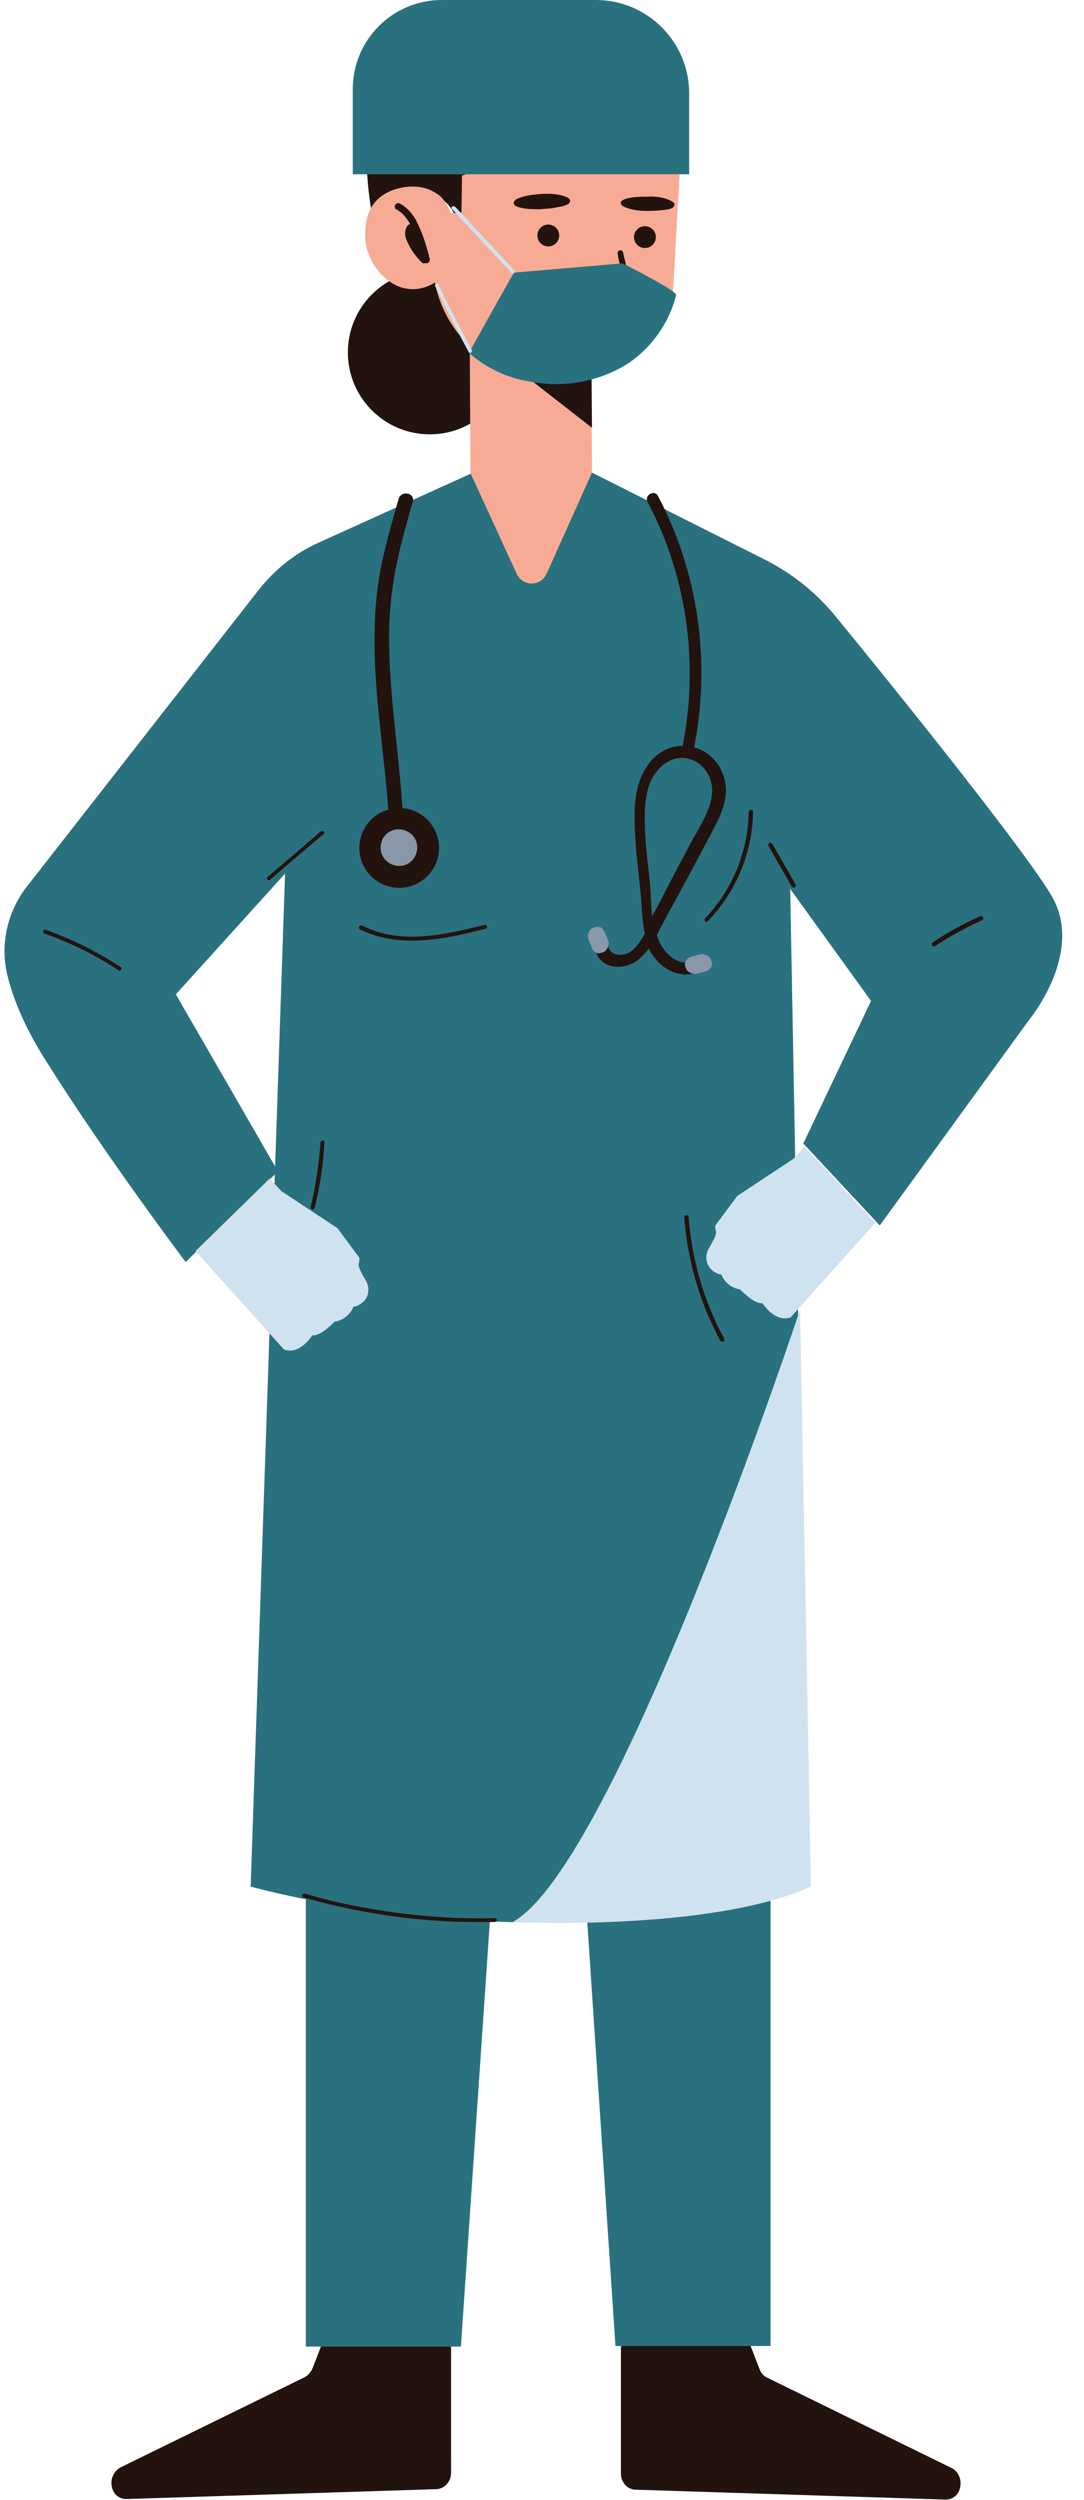
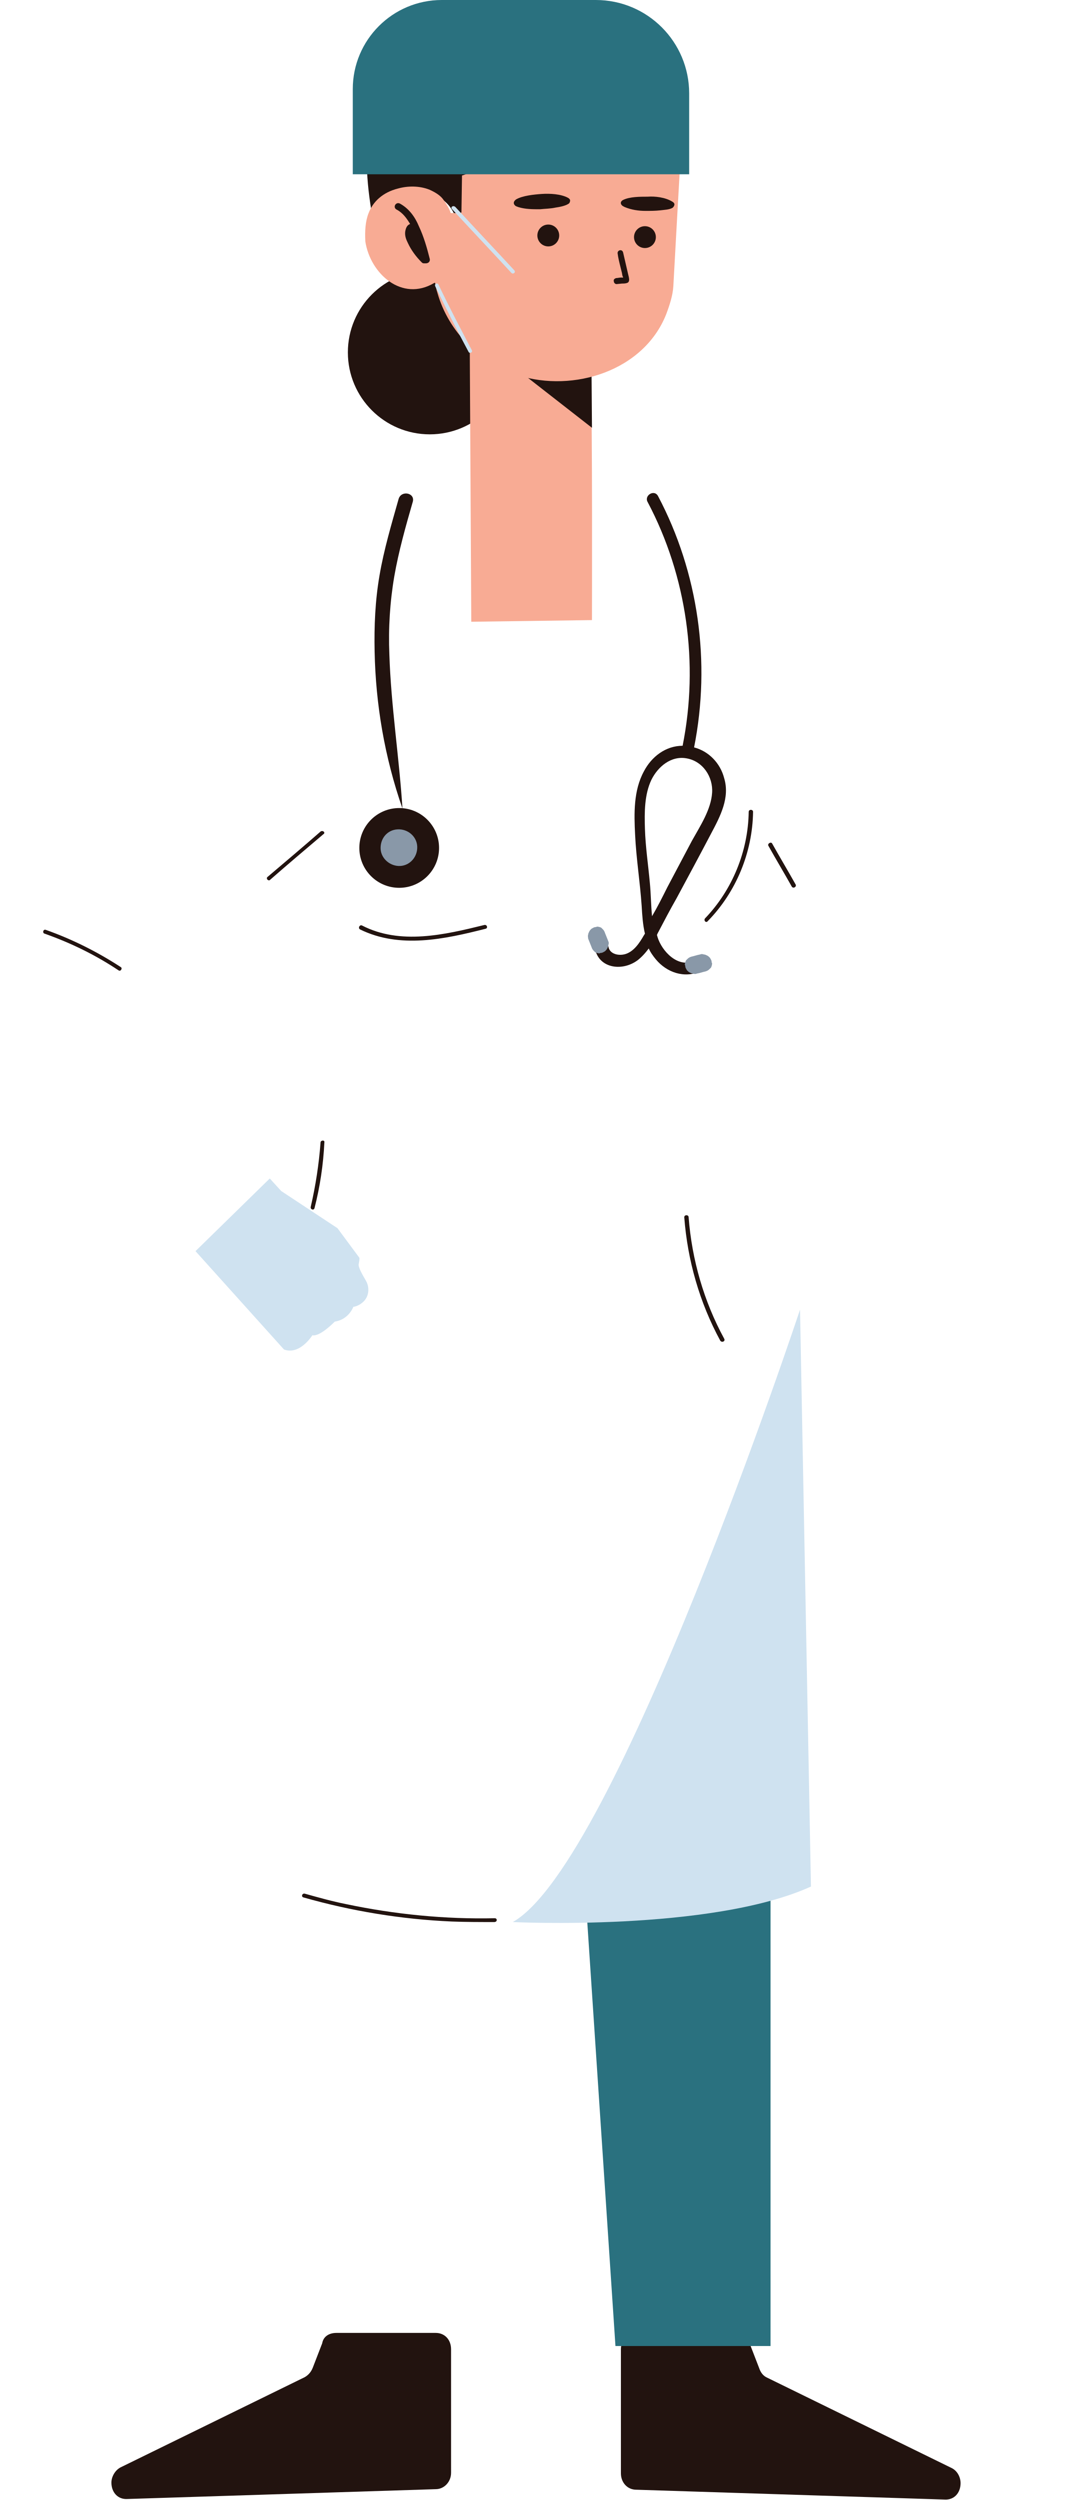
<svg xmlns="http://www.w3.org/2000/svg" fill="#000000" height="457.6" preserveAspectRatio="xMidYMid meet" version="1" viewBox="-0.8 0.0 198.5 457.6" width="198.5" zoomAndPan="magnify">
  <g>
    <g id="change1_13">
      <circle cx="77.9" cy="64.5" fill="#22130f" r="15" />
    </g>
    <g id="change1_14">
      <path d="M74,52.3c0,0,5.6,5.4,9.6,5.9l-2.1-8.5L74,52.3z" fill="#22130f" />
    </g>
    <g id="change1_15">
      <path d="M95.2,21.2c-1.9,4.9-4.9,9.7-10.7,11.7c0,1.9,0,4.9,0,6.8c-1,0-1,0-1.9,0c-2.7-7.1-13.6-5.5-15.1,0.6 c-1-5.6-1.8-12.3-0.3-18.1c1.4-5.6,5.7-10.8,10.9-13.5C83.9,5.7,91,4.9,97.4,5c5.1,0.1,10.5,1.3,15.2,3.4c6.6,3,11.6,10,11.3,17.4 c0,0,0,0.2,0,0.2C113.6,26.2,103.6,26.9,95.2,21.2z" fill="#22130f" />
    </g>
    <g>
      <g id="change1_2">
        <path d="M134,427h-18.3c-1.5,0-2.8,1.2-2.8,3v22.7c0,1.7,1.2,3,2.8,3l56.5,1.8c1.7,0.1,2.9-1.2,2.9-3l0,0 c0-1.1-0.6-2.3-1.7-2.8l-33.7-16.5c-0.7-0.3-1.2-0.9-1.5-1.8l-1.7-4.4C136.4,427.7,135.4,427,134,427z" fill="#22130f" />
      </g>
    </g>
    <g>
      <g id="change1_12">
        <path d="M58.2,428.9l-1.7,4.4c-0.3,0.8-0.8,1.4-1.5,1.8l-33.7,16.5c-1,0.5-1.7,1.7-1.7,2.8l0,0 c0,1.8,1.2,3.1,2.9,3l56.5-1.8c1.5,0,2.8-1.3,2.8-3V430c0-1.8-1.2-3-2.8-3H60.8C59.4,427,58.4,427.7,58.2,428.9z" fill="#22130f" />
      </g>
    </g>
    <g id="change2_1">
      <path d="M140.3,345.6v83.8h-28.4l-5.3-79.7C106.7,349.7,126.5,340.3,140.3,345.6z" fill="#2a717f" />
    </g>
    <g id="change2_2">
-       <path d="M55.2,347.7v81.8h28.4l5.3-77.8C88.9,351.7,69,342.5,55.2,347.7z" fill="#2a717f" />
-     </g>
+       </g>
    <g>
      <g>
        <g id="change3_1">
          <path d="M107.4,72.7c0.3,1.3,0.2,40.8,0.2,40.8l-22.1,0.3l-0.3-54.1L107.4,72.7z" fill="#f8ab94" />
        </g>
      </g>
    </g>
    <g>
      <g>
        <g id="change1_1">
          <path d="M107.6 78.3L89.9 64.5 107.5 65.2z" fill="#22130f" />
        </g>
      </g>
    </g>
    <g>
      <g>
        <g id="change3_2">
          <path d="M66.7,39c0.8-2.1,2.6-3.8,5.4-4.5c1.8-0.5,3.9-0.5,5.7,0.2c0.9,0.4,1.8,0.9,2.4,1.6 c0.8,1,1.4,2.2,1.5,2.6c0,0.1,0.1,0.1,0.1,0.1l1.7,0c0.1,0,0.2-0.1,0.2-0.2l0.1-6.6c0-0.1,0-0.1,0.1-0.1 c5.8-1.9,8.8-6.6,10.9-11.5c0-0.1,0.1-0.1,0.2-0.1c8.4,5.7,18.7,5.2,29,5.3c-0.2,2.9-1.5,26.6-1.5,26.6 c-0.1,1.7-0.7,3.5-1.3,5.1c-4.1,10.4-17,14.4-27.1,11.2c-7-2.2-12.8-8-14.8-15.1c-0.2-0.6-0.3-1.1-0.4-1.7 c0-0.1-0.1-0.2-0.2-0.1c-5.9,3.5-11.7-1.7-12.6-7.6C66,42.3,66.1,40.5,66.7,39z" fill="#f8ab94" />
        </g>
      </g>
    </g>
    <g>
      <g>
        <g id="change1_3">
          <circle cx="99.6" cy="43.1" fill="#22130f" r="2" />
        </g>
      </g>
    </g>
    <g>
      <g>
        <g id="change1_5">
          <circle cx="117.3" cy="43.4" fill="#22130f" r="2" />
        </g>
      </g>
    </g>
    <g>
      <g>
        <g id="change1_6">
          <path d="M112,50.9c0.3,0,0.6-0.1,0.9-0.1c0.1,0,0.3,0,0.4,0c0-0.1,0-0.2-0.1-0.2c0-0.2-0.1-0.4-0.1-0.6 c-0.1-0.4-0.2-0.8-0.3-1.2c-0.2-0.8-0.4-1.6-0.5-2.4c-0.1-0.6,0.8-0.9,1-0.2c0.3,1.3,0.6,2.6,0.9,3.9c0.1,0.5,0.5,1.5-0.2,1.7 c-0.3,0.1-0.6,0.1-0.9,0.1l-1,0.1c-0.3,0-0.5-0.3-0.5-0.5C111.5,51.1,111.8,51,112,50.9z" fill="#22130f" />
        </g>
      </g>
    </g>
    <g>
      <g>
        <g id="change1_9">
          <path d="M122.3,36.9C122.3,36.9,122.3,36.9,122.3,36.9c0.2,0.1,0.4,0.3,0.4,0.5c0,0.2-0.1,0.4-0.3,0.6 c-0.6,0.4-1.6,0.4-2.3,0.5c-0.9,0.1-1.8,0.1-2.7,0.1c-1.3,0-2.6-0.2-3.8-0.7c-0.2-0.1-0.4-0.2-0.5-0.3c-0.4-0.4-0.2-0.8,0.2-1 c1.2-0.6,3.1-0.6,4.5-0.6C119.1,35.9,121,36.1,122.3,36.9z" fill="#22130f" />
        </g>
      </g>
    </g>
    <g>
      <g>
        <g id="change1_10">
          <path d="M103.2,36.2C103.3,36.2,103.3,36.2,103.2,36.2c0.2,0.1,0.4,0.3,0.4,0.5c0,0.2-0.1,0.5-0.3,0.6 c-0.6,0.4-1.7,0.6-2.4,0.7c-0.9,0.2-1.9,0.2-2.8,0.3c-1.4,0-2.7,0-4-0.4c-0.2-0.1-0.4-0.1-0.6-0.3c-0.4-0.4-0.2-0.8,0.2-1.1 c1.2-0.7,3.3-0.9,4.7-1C99.9,35.4,101.9,35.5,103.2,36.2z" fill="#22130f" />
        </g>
      </g>
    </g>
    <g>
      <g>
        <g id="change1_11">
          <path d="M72.5,37.3c1.6,0.9,2.7,2.4,3.4,4.1c0.9,1.9,1.5,4,2,6c0.1,0.5-0.3,0.8-0.7,0.8c0,0-0.1,0-0.1,0l-0.2,0 c0,0,0,0,0,0c-0.2,0-0.3,0-0.5-0.2c-1-1-1.9-2.2-2.5-3.5c-0.3-0.6-0.6-1.3-0.5-2.1c0.1-0.6,0.3-1.2,0.9-1.4 c-0.6-1-1.3-2-2.4-2.6C71,38,71.7,36.8,72.5,37.3z" fill="#22130f" />
        </g>
      </g>
    </g>
    <g id="change2_3">
-       <path d="M123,54c0.2-0.8-9.8-5.8-9.8-5.8l-19.9,1.7c0,0-8.3,14.7-8.2,14.7c4.5,4,9.5,5,10.9,5.2 c6.3,1.3,13,0.1,18.4-3.4C118.6,63.5,121.8,59,123,54z" fill="#2a717f" />
-     </g>
+       </g>
    <g id="change4_1">
      <path d="M82.6,37.9c3.6,3.9,7.2,7.7,10.8,11.6c0.3,0.4-0.3,0.8-0.6,0.4c-3.6-3.9-7.2-7.7-10.8-11.6 C81.6,37.9,82.2,37.5,82.6,37.9z" fill="#cfe2f0" />
    </g>
    <g id="change4_2">
      <path d="M79.5,52.1c1.9,4,4,8,6.1,12c0.2,0.4-0.4,0.7-0.6,0.3c-2.1-3.9-4.1-7.9-6.1-12 C78.7,51.9,79.3,51.7,79.5,52.1z" fill="#cfe2f0" />
    </g>
    <g id="change2_4">
-       <path d="M85.4,86.7L57.6,99.3c-4.3,1.9-8,4.9-10.9,8.5L4.1,162.3c-3.5,4.5-4.9,10.4-3.6,16c1,4.2,3.1,9.6,7.2,16 C18.5,211.5,33.2,231,33.2,231l16.9-16.6L31.4,182l20-22.1l-6.3,185.4c0,0,51.4,14.8,102.2,0l-2.5-134l-0.9-48.6l14.8,20.5 l-12.4,26.1l14,15l27.4-37.7c0,0,10-12.1,4.2-22.4c-4.5-7.9-28.7-38-39.7-51.4c-3.5-4.3-7.9-7.8-12.8-10.3l-31.8-16L99.3,105 c-1.1,2.4-4.4,2.4-5.5,0L85.4,86.7z" fill="#2a717f" />
-     </g>
+       </g>
    <g id="change4_3">
      <path d="M50.7,218l10.3,6.8l4,5.4c0,0,0.1,0.1-0.1,1.1c-0.2,0.5,0.6,1.9,1.3,3.1c0.7,1.2,0.6,2.8-0.4,3.8 c-0.5,0.5-1.2,0.9-1.9,1c0,0-0.8,2.3-3.4,2.7c0,0-2.7,2.8-4.1,2.5c0,0-2.3,3.7-5.2,2.6L35,229l13.6-13.3L50.7,218z" fill="#cfe2f0" />
    </g>
    <g id="change4_4">
-       <path d="M144.5,212.1l-10.3,6.8l-4,5.4c0,0-0.1,0.1,0.1,1.1c0.2,0.5-0.6,1.9-1.3,3.1c-0.7,1.2-0.6,2.8,0.4,3.8 c0.5,0.5,1.2,0.9,1.9,1c0,0,0.8,2.3,3.4,2.7c0,0,2.7,2.8,4.1,2.5c0,0,2.3,3.7,5.2,2.6l15.5-17.3l-13-13.9L144.5,212.1z" fill="#cfe2f0" />
-     </g>
+       </g>
    <g id="change2_5">
      <path d="M125.4,31.9H63.8V16.3c0-9,7.3-16.3,16.3-16.3h28.2c9.5,0,17.1,7.7,17.1,17.1V31.9z" fill="#2a717f" />
    </g>
    <g id="change1_16">
      <path d="M136.3,148.6c-0.1,7.2-3,14.3-8,19.5c-0.3,0.4,0.2,0.9,0.5,0.5c5.2-5.3,8.2-12.6,8.3-20 C137.1,148.1,136.3,148.1,136.3,148.6z" fill="#22130f" />
    </g>
    <g id="change1_17">
      <path d="M87.9,169.3c-7.3,1.8-15.4,3.7-22.4,0.1c-0.4-0.2-0.8,0.4-0.4,0.7c7.3,3.6,15.5,1.8,23-0.1 C88.6,169.9,88.4,169.2,87.9,169.3z" fill="#22130f" />
    </g>
    <g id="change1_18">
      <path d="M57.9,152.2c-3.2,2.8-6.4,5.5-9.7,8.3c-0.4,0.3,0.2,0.9,0.5,0.5c3.2-2.8,6.4-5.5,9.7-8.3 C58.9,152.4,58.3,151.9,57.9,152.2z" fill="#22130f" />
    </g>
    <g id="change1_19">
      <path d="M144.9,161.9c-1.4-2.5-2.9-5-4.3-7.5c-0.2-0.4-0.9,0-0.7,0.4c1.4,2.5,2.9,5,4.3,7.5 C144.5,162.7,145.1,162.3,144.9,161.9z" fill="#22130f" />
    </g>
    <g id="change1_20">
-       <path d="M178.7,167.7c-3,1.3-5.9,2.9-8.7,4.8c-0.4,0.3,0,0.9,0.4,0.7c2.7-1.8,5.6-3.4,8.7-4.8 C179.5,168.2,179.1,167.5,178.7,167.7z" fill="#22130f" />
-     </g>
+       </g>
    <g id="change1_21">
      <path d="M21.3,177c-4.3-2.8-8.9-5.1-13.7-6.8c-0.5-0.2-0.7,0.6-0.2,0.7c4.8,1.7,9.3,3.9,13.5,6.7 C21.3,177.9,21.7,177.2,21.3,177z" fill="#22130f" />
    </g>
    <g id="change1_22">
      <path d="M131.8,245c-3.7-6.8-5.9-14.4-6.5-22.2c0-0.5-0.8-0.5-0.8,0c0.6,7.9,2.8,15.6,6.6,22.6 C131.4,245.8,132.1,245.5,131.8,245z" fill="#22130f" />
    </g>
    <g id="change1_23">
      <path d="M57.9,209.1c-0.3,4-0.9,7.9-1.8,11.8c-0.1,0.5,0.6,0.7,0.7,0.2c1-3.9,1.6-7.9,1.8-12 C58.7,208.6,57.9,208.7,57.9,209.1z" fill="#22130f" />
    </g>
    <g id="change1_24">
      <path d="M89.8,351.1c-9.1,0.2-18.3-0.7-27.3-2.6c-2.5-0.5-5-1.2-7.5-1.9c-0.5-0.1-0.7,0.6-0.2,0.7 c8.8,2.5,17.9,4,27.1,4.4c2.6,0.1,5.2,0.1,7.8,0.1C90.3,351.8,90.3,351.1,89.8,351.1z" fill="#22130f" />
    </g>
    <g id="change1_25">
      <path d="M139.8,344.8c-10.4,2.6-21.1,4.2-31.8,4.8c-0.5,0-0.5,0.8,0,0.8c8.4-0.5,16.7-1.6,24.9-3.2 c2.4-0.5,4.7-1,7.1-1.6C140.5,345.5,140.3,344.7,139.8,344.8z" fill="#22130f" />
    </g>
    <g id="change4_5">
      <path d="M145.7,239.7c0,0-33.6,101.4-52.6,112.1c0,0,36.3,1.8,54.6-6.5L145.7,239.7z" fill="#cfe2f0" />
    </g>
  </g>
  <g>
    <g id="change1_4">
      <path d="M108.1,173.3c0.5,3.9,4.9,4.6,7.8,2.5c0.8-0.6,1.5-1.4,2.1-2.2c0.3,0.7,0.8,1.4,1.3,2 c2,2.4,5.2,3.5,8.1,2.2c1.3-0.6,0.2-2.5-1.1-1.9c-3,1.3-5.9-1.8-6.7-4.4c0-0.1-0.1-0.3-0.1-0.4c0.1-0.1,0.1-0.3,0.2-0.4 c1.1-2.1,2.2-4.2,3.4-6.3c2.1-3.9,4.2-7.8,6.3-11.8c1.7-3.2,3.5-6.6,2.4-10.2c-0.7-2.7-2.8-4.9-5.5-5.6c3.1-15.6,0.8-32-6.6-46 c-0.7-1.3-2.6-0.1-1.9,1.1c7.2,13.6,9.4,29.6,6.4,44.6c-3.1,0-5.7,2-7.1,4.7c-1.9,3.5-1.8,7.7-1.6,11.6c0.2,4.3,0.9,8.6,1.2,13 c0.1,1.7,0.2,3.4,0.6,5.1c-0.1,0.1-0.1,0.2-0.2,0.3c-0.8,1.4-1.8,2.9-3.3,3.4c-1.2,0.4-3,0.1-3.2-1.4 C110.1,171.9,107.9,171.9,108.1,173.3z M118.6,167.7c-0.2-2-0.2-4.1-0.4-6.1c-0.3-3.3-0.8-6.6-0.9-9.9c-0.1-3-0.1-6.3,1.2-9 c1.2-2.4,3.6-4.4,6.4-3.9c3,0.5,4.9,3.4,4.7,6.3c-0.2,3.1-2.2,6.1-3.7,8.8c-1.5,2.8-3,5.7-4.5,8.5 C120.5,164.2,119.6,166,118.6,167.7z" fill="#22130f" />
    </g>
    <g id="change5_1">
      <path d="M106.9,171.1c0-0.2,0.1-0.4,0.2-0.6c0.1-0.2,0.2-0.3,0.4-0.5c0.2-0.1,0.3-0.2,0.6-0.3c0.1,0,0.3,0,0.4-0.1 c0.3,0,0.6,0.1,0.8,0.2l0.3,0.3c0.2,0.2,0.3,0.4,0.4,0.7c0.2,0.5,0.4,1,0.6,1.5c0.1,0.2,0.1,0.4,0,0.7c0,0.2-0.1,0.4-0.2,0.6 c-0.1,0.2-0.2,0.3-0.4,0.5c-0.2,0.1-0.3,0.2-0.6,0.3c-0.1,0-0.3,0-0.4,0.1c-0.3,0-0.6-0.1-0.8-0.2c-0.1-0.1-0.2-0.2-0.3-0.3 c-0.2-0.2-0.3-0.4-0.4-0.7c-0.2-0.5-0.4-1-0.6-1.5C106.9,171.6,106.8,171.3,106.9,171.1z" fill="#8998a8" />
    </g>
    <g id="change5_2">
      <path d="M124.8,175.8l0.3-0.3c0.2-0.2,0.4-0.3,0.7-0.4c0.5-0.1,1-0.3,1.6-0.4c0.2-0.1,0.4-0.1,0.7,0 c0.2,0,0.4,0.1,0.6,0.2c0.2,0.1,0.3,0.2,0.5,0.4c0.1,0.2,0.2,0.3,0.3,0.6c0,0.1,0,0.3,0.1,0.4c0,0.3-0.1,0.6-0.2,0.8 c-0.1,0.1-0.2,0.2-0.3,0.3c-0.2,0.2-0.4,0.3-0.7,0.4c-0.5,0.1-1,0.3-1.6,0.4c-0.2,0.1-0.4,0.1-0.7,0c-0.2,0-0.4-0.1-0.6-0.2 c-0.2-0.1-0.3-0.2-0.5-0.4c-0.1-0.2-0.2-0.3-0.3-0.6c0-0.1,0-0.3-0.1-0.4C124.6,176.3,124.7,176.1,124.8,175.8z" fill="#8998a8" />
    </g>
    <g>
      <g id="change1_7">
-         <path d="M67.8,119.3c-0.1-4.7,0.1-9.4,0.9-14c0.8-4.7,2.2-9.4,3.5-14c0.5-1.6,3-1.1,2.6,0.5 c-1.3,4.5-2.6,9.1-3.4,13.7c-0.8,4.7-1.1,9.5-0.9,14.3c0.3,9.4,1.8,18.8,2.4,28.2c0.1,1.7-2.5,1.9-2.6,0.2 C69.6,138.5,68,128.9,67.8,119.3z" fill="#22130f" />
+         <path d="M67.8,119.3c-0.1-4.7,0.1-9.4,0.9-14c0.8-4.7,2.2-9.4,3.5-14c0.5-1.6,3-1.1,2.6,0.5 c-1.3,4.5-2.6,9.1-3.4,13.7c-0.8,4.7-1.1,9.5-0.9,14.3c0.3,9.4,1.8,18.8,2.4,28.2C69.6,138.5,68,128.9,67.8,119.3z" fill="#22130f" />
      </g>
      <g id="change1_8">
        <circle cx="72.3" cy="155.2" fill="#22130f" r="7.3" />
      </g>
      <g id="change5_3">
        <path d="M72.5,158.5c1.8-0.1,3.2-1.7,3.1-3.6c-0.1-1.8-1.7-3.2-3.6-3.1s-3.2,1.7-3.1,3.6 C69,157.2,70.7,158.6,72.5,158.5z" fill="#8998a8" />
      </g>
    </g>
  </g>
</svg>